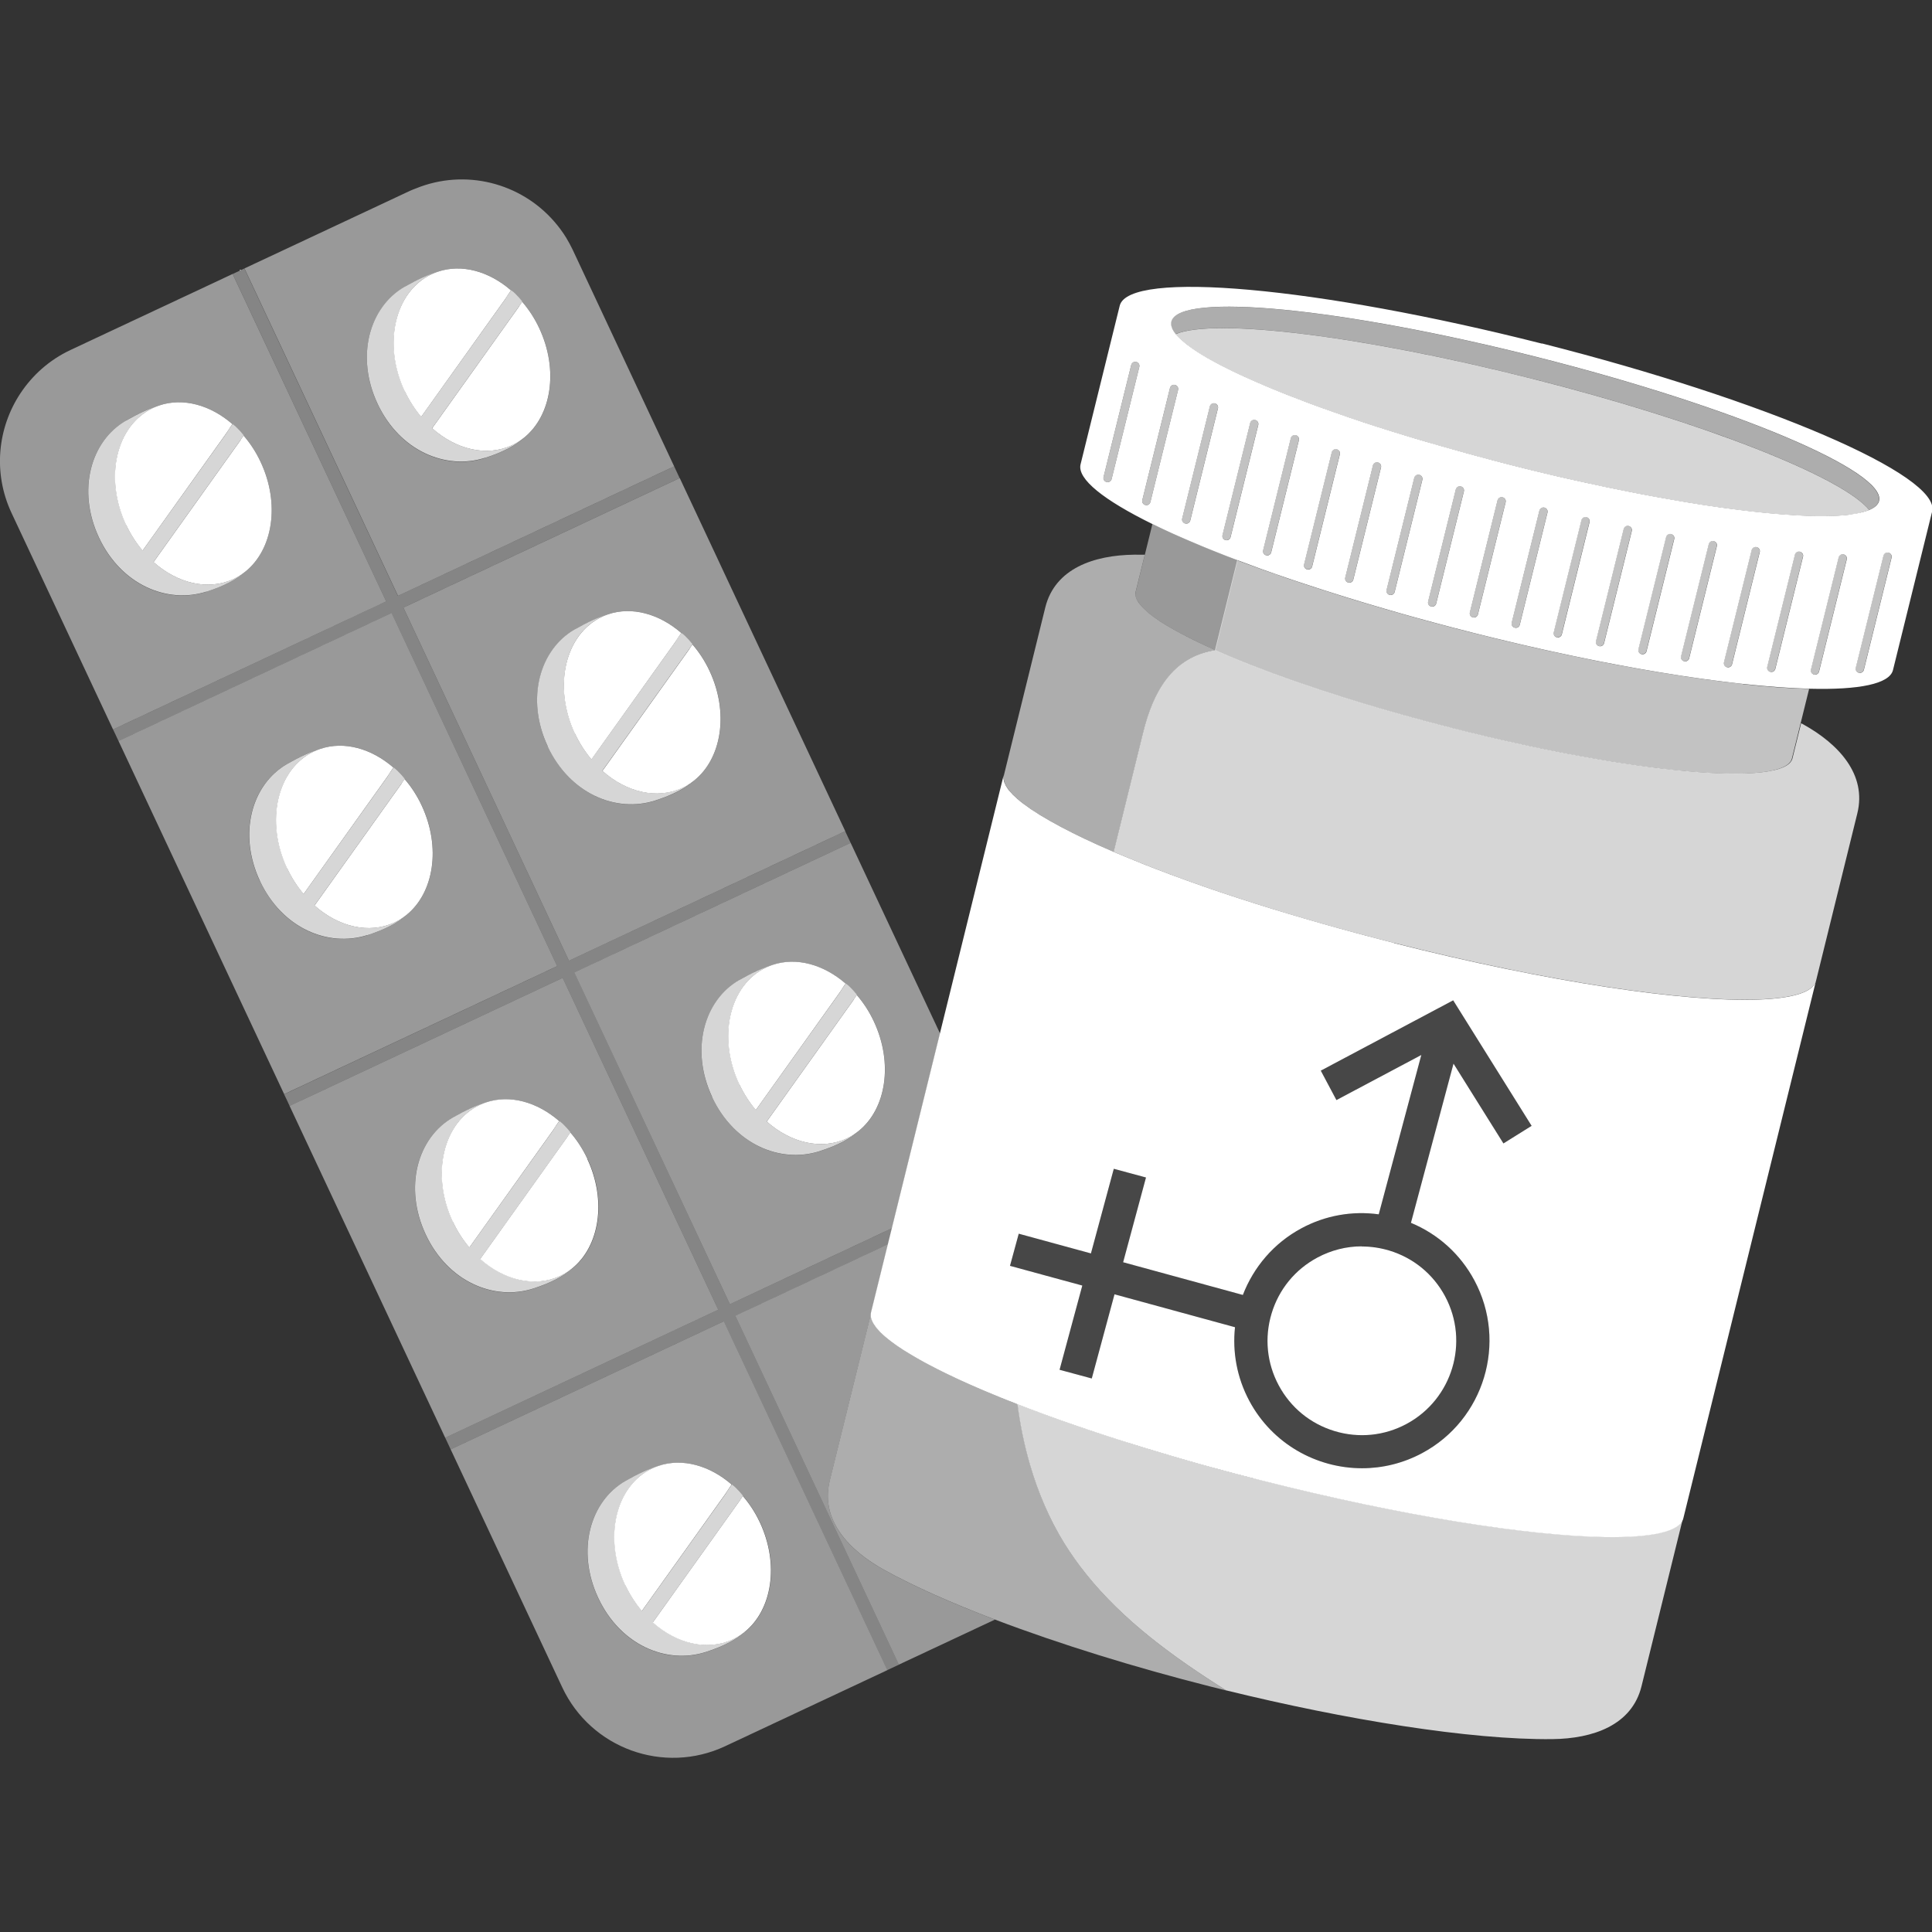
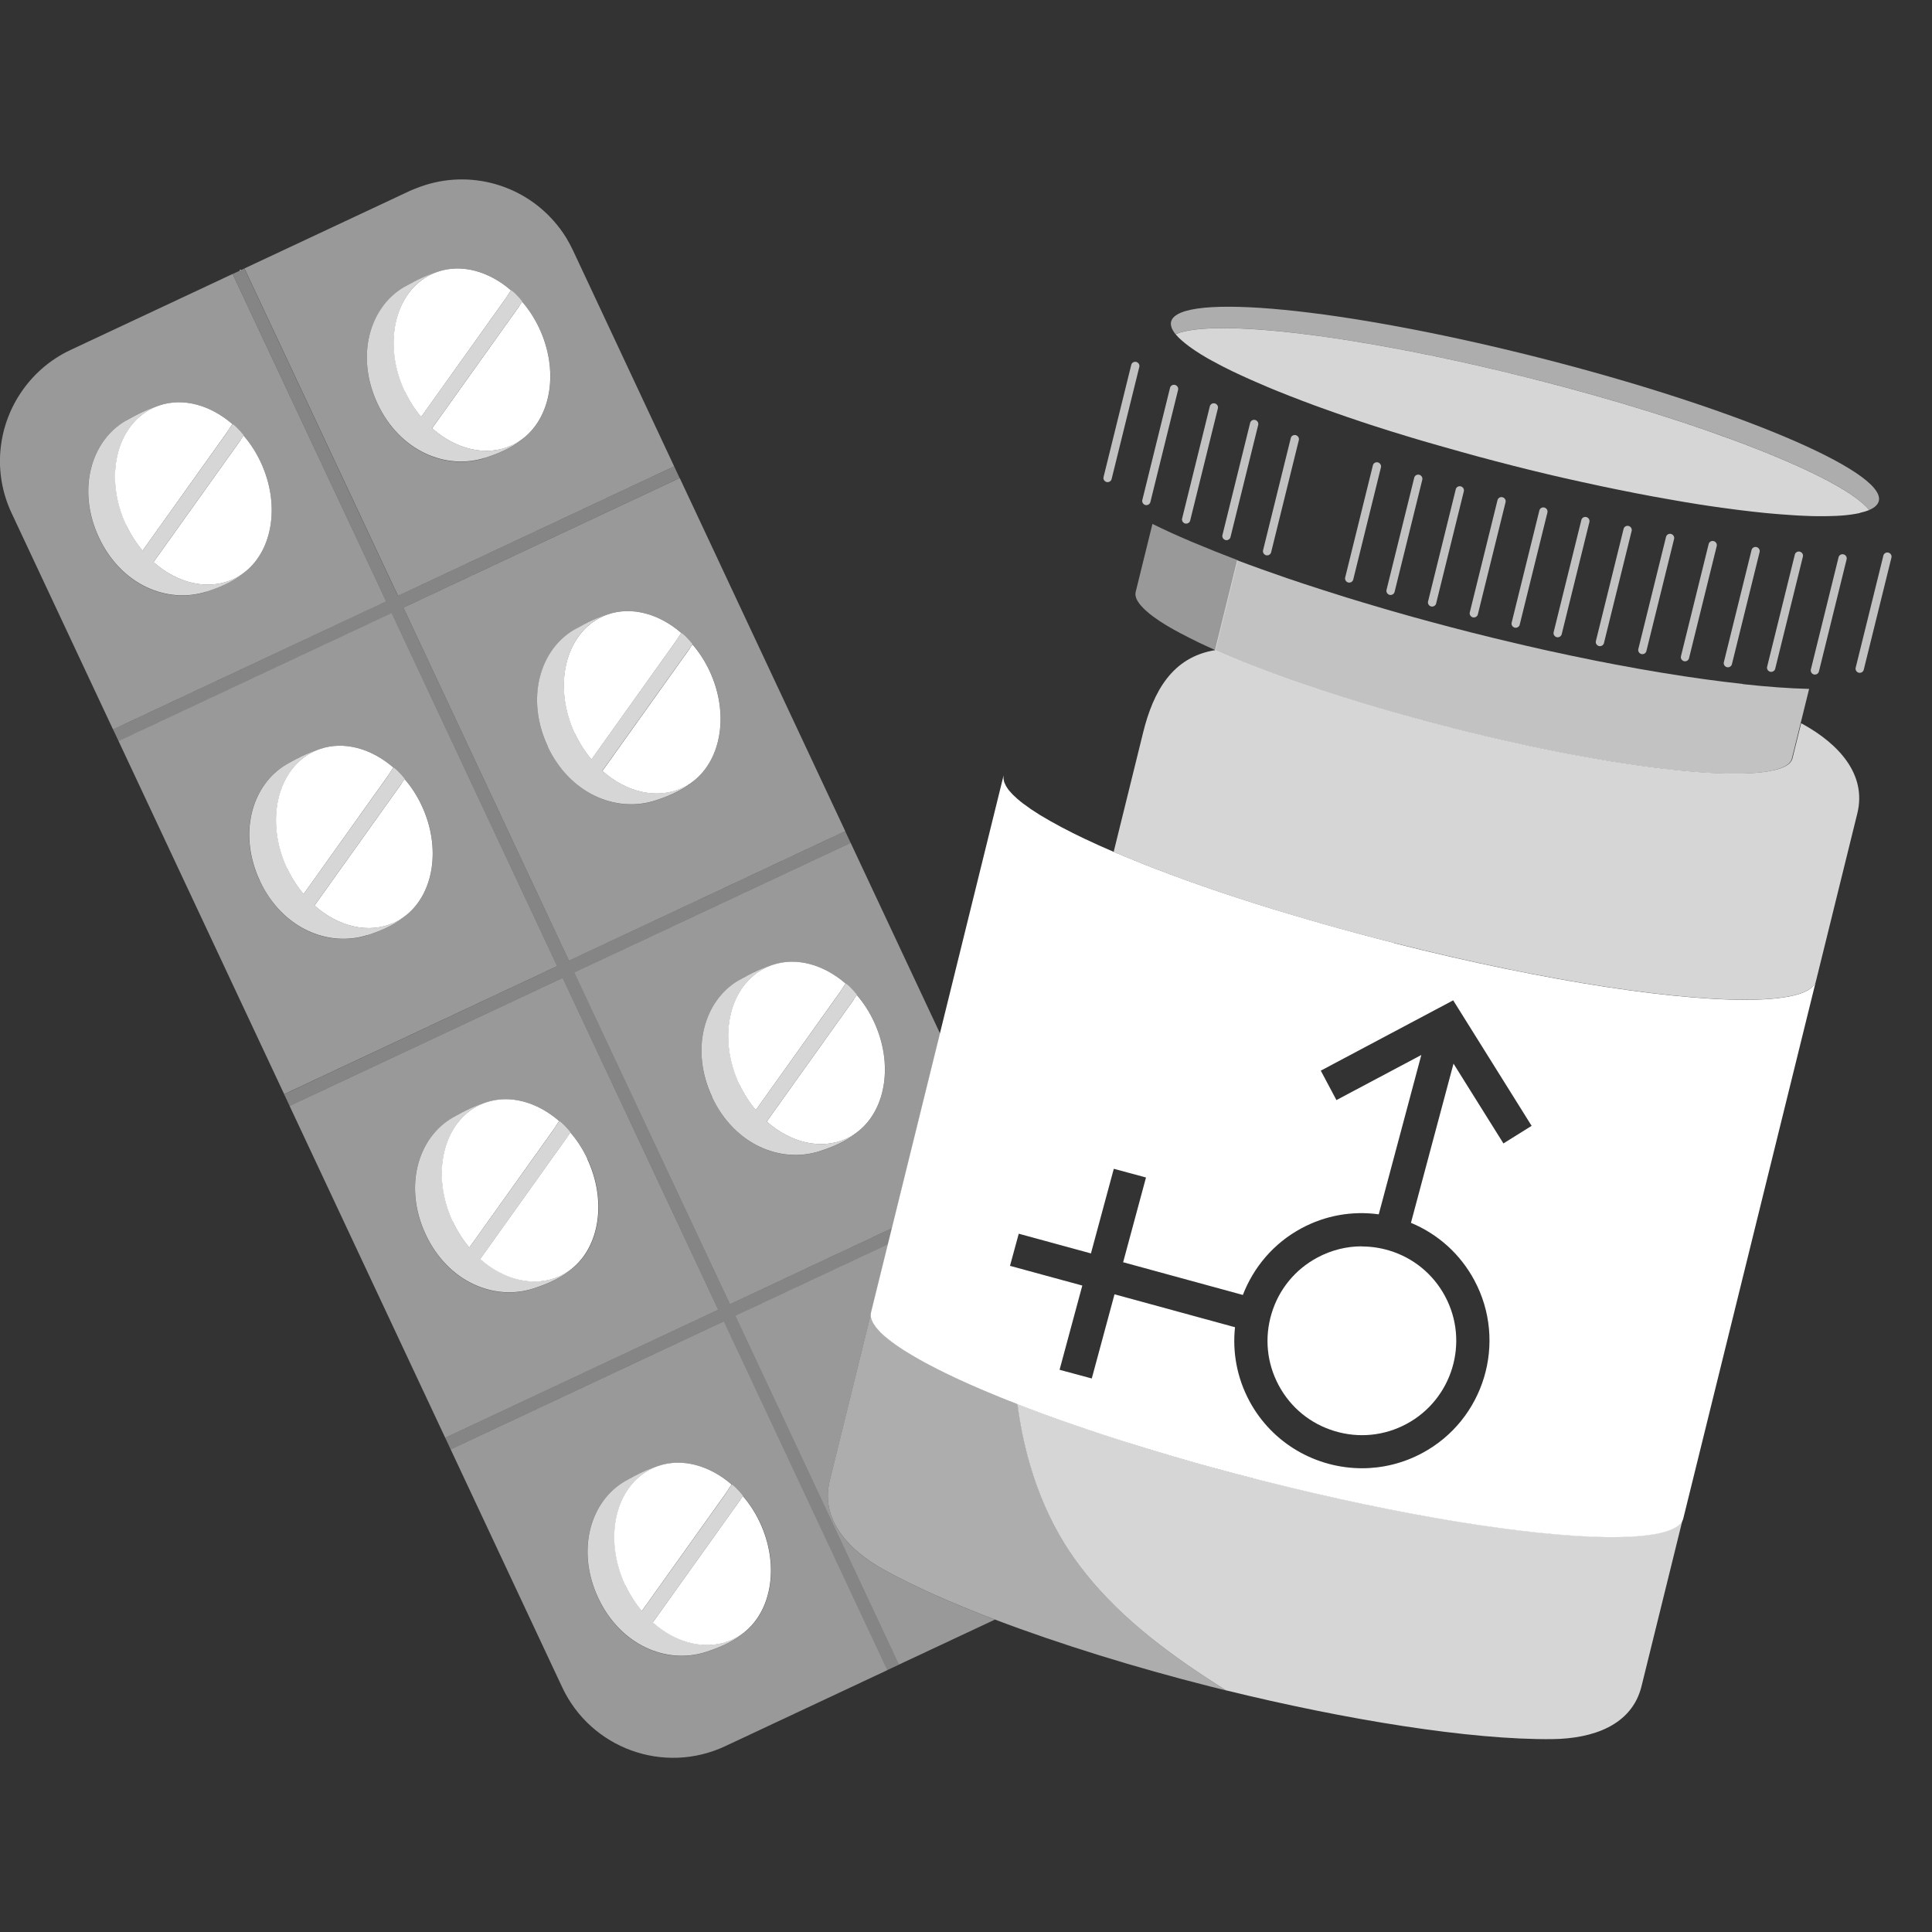
<svg xmlns="http://www.w3.org/2000/svg" viewBox="0 0 300 300">
  <rect x="0" y="0" width="300" height="300" fill="#333333" stroke="none" />
  <g fill="#fff">
    <path d="m 112.38 205.18 l -42.4 19.88 17.32 36.94 c 4.46 9.51 15.79 13.61 25.3 9.15 l 25.61 -12.01 -.43 .2 -25.39 -54.16 z m 3.23 48.24 c -1.27 1.17 -3.22 2.22 -6.05 3.13 -6.07 1.95 -13.23 -1.05 -16.67 -8.39 s -1.31 -15.01 4.22 -18.18 c 2.01 -1.15 3.71 -1.91 5.17 -2.35 3.71 -1.26 7.96 -.07 11.36 2.9 v -.01 c .79 .55 1.74 1.76 1.74 1.76 l -.01 .01 c 1.02 1.2 1.93 2.56 2.65 4.1 3.05 6.5 1.91 13.62 -2.39 17.04 z" opacity=".5" />
    <path d="m 87.37 151.85 l -42.4 19.88 24.16 51.52 42.4 -19.88 z m 1.45 45.13 c -1.27 1.17 -3.22 2.22 -6.05 3.13 -6.07 1.95 -13.23 -1.05 -16.67 -8.39 s -1.31 -15.01 4.22 -18.18 c 2.01 -1.15 3.71 -1.91 5.17 -2.35 3.71 -1.26 7.96 -.07 11.36 2.9 v -.01 c .79 .55 1.74 1.76 1.74 1.76 l -.01 .01 c 1.02 1.2 1.93 2.56 2.65 4.1 3.05 6.5 1.91 13.62 -2.39 17.04 z" opacity=".5" />
    <path d="m 86.52 150.03 l -25.71 -54.84 -42.4 19.88 26.14 55.74 -.43 -.91 42.4 -19.88 z m -46.17 -13.21 c -3.44 -7.34 -1.31 -15.01 4.22 -18.18 2.01 -1.15 3.71 -1.91 5.17 -2.35 3.71 -1.26 7.96 -.07 11.36 2.9 v -.01 c .79 .55 1.74 1.76 1.74 1.76 l -.01 .01 c 1.02 1.2 1.93 2.56 2.65 4.1 3.05 6.5 1.91 13.62 -2.39 17.04 -1.27 1.17 -3.22 2.22 -6.05 3.13 -6.07 1.95 -13.23 -1.05 -16.67 -8.39 z" opacity=".5" />
    <path d="m 59.96 93.38 l -23.84 -50.84 1.66 -.78 -7.73 3.63 -2.01 .94 -9.62 4.51 -3.54 1.66 -3.94 1.85 c -3.3 1.55 -5.92 3.93 -7.79 6.76 -3.52 5.34 -4.27 12.32 -1.36 18.54 l 16.12 34.38 -.36 -.76 42.4 -19.88 z m -40.4 -28.07 c 2.01 -1.15 3.71 -1.91 5.17 -2.35 3.71 -1.26 7.96 -.07 11.36 2.9 v -.01 c .79 .55 1.74 1.76 1.74 1.76 l -.01 .01 c 1.02 1.2 1.93 2.56 2.65 4.1 3.05 6.5 1.91 13.62 -2.39 17.04 -1.27 1.17 -3.22 2.22 -6.05 3.13 -6.07 1.95 -13.23 -1.05 -16.67 -8.39 s -1.31 -15.01 4.22 -18.18 z" opacity=".5" />
    <path d="m 104.68 72.42 l .67 1.42 -5.59 -11.93 -.2 -.43 -6.52 -13.92 -4.11 -8.77 c -.31 -.65 -.65 -1.27 -1.01 -1.87 -.55 -.9 -1.17 -1.73 -1.84 -2.5 -5.23 -6.04 -13.86 -8.28 -21.53 -5.15 -.3 .12 -.61 .23 -.91 .37 l -3.77 1.77 -18.11 8.49 -3.8 1.78 23.84 50.84 42.91 -20.12 z m -41.85 -27.88 c 2.01 -1.15 3.71 -1.91 5.17 -2.35 3.71 -1.26 7.96 -.07 11.36 2.9 v -.01 c .79 .55 1.74 1.76 1.74 1.76 l -.01 .01 c 1.02 1.2 1.93 2.56 2.65 4.1 3.05 6.5 1.91 13.62 -2.39 17.04 -1.27 1.17 -3.22 2.22 -6.05 3.13 -6.07 1.95 -13.23 -1.05 -16.67 -8.39 s -1.31 -15.01 4.22 -18.18 z" opacity=".5" />
    <path d="m 128.85 229.92 l 6.45 -26.13 v -.02 l 2.61 -10.57 -23.72 11.12 25.39 54.16 14.91 -6.99 c -6.66 -2.53 -12.59 -5.15 -17.23 -7.73 -5.53 -3.07 -9.91 -7.78 -8.41 -13.85 z" opacity=".5" />
    <path d="m 113.34 202.52 l 25.18 -11.81 7.46 -30.21 -13.89 -29.62 -42.91 20.12 z m 1.45 -50.33 c 2.01 -1.15 3.71 -1.91 5.17 -2.35 3.71 -1.26 7.96 -.07 11.36 2.9 v -.01 c .79 .55 1.74 1.76 1.74 1.76 l -.01 .01 c 1.02 1.2 1.93 2.56 2.65 4.1 3.05 6.5 1.91 13.62 -2.39 17.04 -1.27 1.17 -3.22 2.22 -6.05 3.13 -6.07 1.95 -13.23 -1.05 -16.67 -8.39 s -1.31 -15.01 4.22 -18.18 z" opacity=".5" />
    <path d="m 88.34 149.18 l 42.91 -20.12 -17.75 -37.86 -1.02 -2.18 -1.36 -2.91 -5.57 -11.88 -42.91 20.12 25.71 54.84 z m .93 -51.44 c 2.01 -1.15 3.71 -1.91 5.17 -2.35 3.71 -1.26 7.96 -.07 11.36 2.9 v -.01 c .79 .55 1.74 1.76 1.74 1.76 l -.01 .01 c 1.02 1.2 1.93 2.56 2.65 4.1 3.05 6.5 1.91 13.61 -2.39 17.04 -1.27 1.17 -3.22 2.22 -6.05 3.13 -6.07 1.95 -13.23 -1.05 -16.67 -8.39 s -1.31 -15.01 4.22 -18.18 z" opacity=".5" />
    <path d="m 137.91 193.21 l .62 -2.5 -25.19 11.81 -24.15 -51.52 42.9 -20.12 -.85 -1.81 -42.9 20.11 -25.71 -54.83 42.9 -20.12 -.18 -.39 -.67 -1.42 -42.9 20.11 -23.84 -50.84 -.16 .08 -1.65 .77 23.83 50.84 -42.4 19.89 .36 .76 .49 1.05 42.4 -19.88 25.71 54.83 -42.4 19.89 .43 .9 .42 .91 42.4 -19.88 24.16 51.52 -42.4 19.88 .85 1.81 42.4 -19.88 25.39 54.16 .43 -.2 1.39 -.65 -25.39 -54.16 z" opacity=".4" />
    <path d="m 101.37 251.93 c 3.93 -5.51 7.86 -11.01 11.79 -16.52 l 1.75 -2.45 c .03 -.05 .05 -.09 .08 -.14 l .38 -.55 .01 -.01 s -.94 -1.21 -1.74 -1.76 v .01 c -.02 .03 -.65 .9 -.96 1.44 -4.03 5.64 -8.05 11.28 -12.08 16.91 -.31 .43 -.62 .86 -.92 1.29 -.98 -1.17 -1.85 -2.5 -2.55 -3.99 -3.44 -7.34 -1.55 -15.48 4.22 -18.18 .31 -.14 .62 -.26 .94 -.37 -1.46 .44 -3.16 1.2 -5.17 2.35 -5.53 3.17 -7.66 10.85 -4.22 18.18 3.44 7.34 10.61 10.33 16.67 8.39 2.84 -.91 4.78 -1.96 6.05 -3.13 -.56 .44 -1.16 .83 -1.82 1.14 -3.96 1.86 -8.71 .67 -12.42 -2.63 z" opacity=".8" />
    <path d="m 115.36 232.28 l -.38 .55 c -.02 .05 -.04 .09 -.08 .14 l -1.75 2.45 c -3.93 5.51 -7.86 11.01 -11.79 16.52 3.71 3.3 8.46 4.48 12.42 2.63 .66 -.31 1.26 -.7 1.82 -1.14 4.3 -3.43 5.44 -10.54 2.39 -17.04 -.72 -1.54 -1.62 -2.9 -2.65 -4.1 z" />
    <path d="m 97.11 246.17 c .7 1.49 1.57 2.82 2.55 3.99 .31 -.43 .62 -.86 .92 -1.29 4.03 -5.64 8.05 -11.28 12.07 -16.91 .32 -.53 .94 -1.4 .96 -1.44 -3.4 -2.96 -7.65 -4.16 -11.36 -2.9 -.32 .11 -.63 .23 -.94 .37 -5.77 2.7 -7.66 10.85 -4.22 18.18 z" />
    <path d="m 110.58 170.37 c 3.44 7.34 10.61 10.33 16.67 8.39 2.84 -.91 4.78 -1.96 6.05 -3.13 -.56 .44 -1.16 .83 -1.82 1.14 -3.96 1.86 -8.71 .67 -12.42 -2.63 3.93 -5.51 7.86 -11.01 11.79 -16.52 l 1.75 -2.45 c .03 -.05 .05 -.09 .08 -.14 l .38 -.55 .01 -.01 s -.94 -1.21 -1.74 -1.76 v .01 c -.02 .03 -.65 .9 -.96 1.44 -4.03 5.64 -8.05 11.28 -12.08 16.91 -.31 .43 -.62 .86 -.92 1.29 -.98 -1.17 -1.85 -2.5 -2.55 -3.99 -3.44 -7.34 -1.55 -15.48 4.22 -18.18 .31 -.14 .62 -.26 .94 -.37 -1.46 .44 -3.16 1.2 -5.17 2.35 -5.53 3.17 -7.66 10.85 -4.22 18.18 z" opacity=".8" />
    <path d="m 132.6 155.18 l -1.75 2.45 c -3.93 5.51 -7.86 11.01 -11.79 16.52 3.71 3.3 8.46 4.48 12.42 2.63 .66 -.31 1.26 -.7 1.82 -1.14 4.3 -3.43 5.44 -10.54 2.39 -17.04 -.72 -1.54 -1.62 -2.9 -2.65 -4.1 l -.38 .55 c -.02 .05 -.04 .09 -.08 .14 z" />
    <path d="m 114.81 168.38 c .7 1.49 1.57 2.82 2.55 3.99 .31 -.43 .62 -.86 .92 -1.29 4.03 -5.64 8.05 -11.28 12.07 -16.91 .32 -.53 .94 -1.4 .96 -1.44 -3.4 -2.96 -7.65 -4.16 -11.36 -2.9 -.32 .11 -.63 .23 -.94 .37 -5.77 2.7 -7.66 10.85 -4.22 18.18 z" />
    <path d="m 74.58 195.49 c 3.93 -5.51 7.86 -11.01 11.79 -16.52 .58 -.82 1.17 -1.63 1.75 -2.45 .03 -.05 .05 -.09 .08 -.14 l .38 -.55 .01 -.01 s -.94 -1.21 -1.74 -1.76 v .01 c -.02 .03 -.65 .9 -.96 1.44 -4.03 5.64 -8.05 11.28 -12.08 16.91 -.31 .43 -.62 .86 -.92 1.29 -.98 -1.17 -1.85 -2.5 -2.55 -3.99 -3.44 -7.34 -1.55 -15.48 4.22 -18.18 .31 -.14 .62 -.26 .94 -.37 -1.46 .44 -3.16 1.2 -5.17 2.35 -5.53 3.17 -7.66 10.85 -4.22 18.18 3.44 7.34 10.61 10.33 16.67 8.39 2.84 -.91 4.78 -1.96 6.05 -3.13 -.56 .44 -1.16 .83 -1.82 1.14 -3.96 1.86 -8.71 .67 -12.42 -2.63 z" opacity=".8" />
    <path d="m 91.21 179.94 c -.72 -1.54 -1.62 -2.9 -2.65 -4.1 l -.38 .55 c -.02 .05 -.04 .09 -.08 .14 -.58 .82 -1.17 1.63 -1.75 2.45 -3.93 5.51 -7.86 11.01 -11.79 16.52 3.71 3.3 8.46 4.48 12.42 2.63 .66 -.31 1.26 -.7 1.82 -1.14 4.3 -3.43 5.44 -10.54 2.39 -17.04 z" />
    <path d="m 70.33 189.73 c .7 1.49 1.57 2.82 2.55 3.99 .31 -.43 .62 -.86 .92 -1.29 4.03 -5.64 8.05 -11.28 12.07 -16.91 .32 -.53 .94 -1.4 .96 -1.44 -3.4 -2.96 -7.65 -4.16 -11.36 -2.9 -.32 .11 -.63 .23 -.94 .37 -5.77 2.7 -7.66 10.85 -4.22 18.18 z" />
    <path d="m 85.05 115.92 c 3.44 7.34 10.61 10.33 16.67 8.39 2.84 -.91 4.78 -1.96 6.05 -3.13 -.56 .44 -1.16 .83 -1.82 1.14 -3.96 1.86 -8.71 .67 -12.42 -2.63 3.93 -5.51 7.86 -11.01 11.79 -16.52 .58 -.82 1.17 -1.63 1.75 -2.45 .03 -.05 .05 -.09 .08 -.14 l .38 -.55 .01 -.01 s -.94 -1.21 -1.74 -1.76 v .01 c -.02 .03 -.65 .9 -.96 1.44 -4.03 5.64 -8.05 11.28 -12.08 16.91 -.31 .43 -.62 .86 -.92 1.29 -.98 -1.17 -1.85 -2.5 -2.55 -3.99 -3.44 -7.34 -1.55 -15.48 4.22 -18.18 .31 -.14 .62 -.26 .94 -.37 -1.46 .44 -3.16 1.2 -5.17 2.35 -5.53 3.17 -7.66 10.85 -4.22 18.18 z" opacity=".8" />
    <path d="m 107.08 100.74 c -.58 .82 -1.17 1.63 -1.75 2.45 -3.93 5.51 -7.86 11.01 -11.79 16.52 3.71 3.3 8.46 4.48 12.42 2.63 .66 -.31 1.26 -.7 1.82 -1.14 4.3 -3.43 5.44 -10.54 2.39 -17.04 -.72 -1.54 -1.62 -2.9 -2.65 -4.1 l -.38 .55 c -.02 .05 -.04 .09 -.08 .14 z" />
    <path d="m 89.29 113.94 c .7 1.49 1.57 2.82 2.55 3.99 .31 -.43 .62 -.86 .92 -1.29 4.03 -5.64 8.05 -11.28 12.07 -16.91 .32 -.53 .94 -1.4 .96 -1.44 -3.4 -2.96 -7.65 -4.16 -11.36 -2.9 -.32 .11 -.63 .23 -.94 .37 -5.77 2.71 -7.66 10.85 -4.22 18.18 z" />
    <path d="m 57.03 145.22 c 2.84 -.91 4.78 -1.96 6.05 -3.13 -.56 .44 -1.16 .83 -1.82 1.14 -3.96 1.86 -8.71 .67 -12.42 -2.63 3.93 -5.51 7.86 -11.01 11.79 -16.52 .58 -.82 1.17 -1.63 1.75 -2.45 .03 -.05 .05 -.09 .08 -.14 l .38 -.55 .01 -.01 s -.94 -1.21 -1.74 -1.76 v .01 c -.02 .03 -.65 .9 -.96 1.44 -4.03 5.64 -8.05 11.28 -12.08 16.91 -.31 .43 -.62 .86 -.92 1.29 -.98 -1.17 -1.85 -2.5 -2.55 -3.99 -3.44 -7.34 -1.55 -15.48 4.22 -18.18 .31 -.14 .62 -.26 .94 -.37 -1.46 .44 -3.16 1.2 -5.17 2.35 -5.53 3.17 -7.66 10.85 -4.22 18.18 3.44 7.34 10.61 10.33 16.67 8.39 z" opacity=".8" />
    <path d="m 62.38 121.64 c -.58 .82 -1.17 1.63 -1.75 2.45 -3.93 5.51 -7.86 11.01 -11.79 16.52 3.71 3.3 8.46 4.48 12.42 2.63 .66 -.31 1.26 -.7 1.82 -1.14 4.3 -3.43 5.44 -10.54 2.39 -17.04 -.72 -1.54 -1.62 -2.9 -2.65 -4.1 l -.38 .55 c -.02 .05 -.04 .09 -.08 .14 z" />
    <path d="m 44.59 134.84 c .7 1.49 1.57 2.82 2.55 3.99 .31 -.43 .62 -.86 .92 -1.29 4.03 -5.64 8.05 -11.28 12.07 -16.91 .32 -.53 .94 -1.4 .96 -1.44 -3.4 -2.96 -7.65 -4.16 -11.36 -2.9 -.32 .11 -.63 .23 -.94 .37 -5.77 2.7 -7.66 10.85 -4.22 18.18 z" />
    <path d="m 62.85 60.74 c .7 1.49 1.57 2.82 2.55 3.99 .31 -.43 .62 -.86 .92 -1.29 4.03 -5.64 8.05 -11.28 12.07 -16.91 .32 -.53 .94 -1.4 .96 -1.44 -3.4 -2.96 -7.65 -4.16 -11.36 -2.9 -.32 .11 -.63 .23 -.94 .37 -5.77 2.71 -7.66 10.85 -4.22 18.18 z" />
    <path d="m 80.64 47.53 c -.58 .82 -1.17 1.63 -1.75 2.45 -3.93 5.51 -7.86 11.01 -11.79 16.52 3.71 3.3 8.46 4.48 12.42 2.63 .66 -.31 1.26 -.7 1.82 -1.14 4.3 -3.43 5.44 -10.54 2.39 -17.04 -.72 -1.54 -1.62 -2.9 -2.65 -4.1 l -.38 .55 c -.02 .05 -.04 .09 -.08 .14 z" />
    <path d="m 75.29 71.11 c 2.84 -.91 4.78 -1.96 6.05 -3.13 -.56 .44 -1.16 .83 -1.82 1.14 -3.96 1.86 -8.71 .67 -12.42 -2.63 3.93 -5.51 7.86 -11.01 11.79 -16.52 .58 -.82 1.17 -1.63 1.75 -2.45 .03 -.05 .05 -.09 .08 -.14 l .38 -.55 .01 -.01 s -.94 -1.21 -1.74 -1.76 v .01 c -.02 .03 -.65 .9 -.96 1.44 -4.03 5.64 -8.05 11.28 -12.08 16.91 -.31 .43 -.62 .86 -.92 1.29 -.98 -1.17 -1.85 -2.5 -2.55 -3.99 -3.44 -7.34 -1.55 -15.48 4.22 -18.18 .31 -.14 .62 -.26 .94 -.37 -1.46 .44 -3.16 1.2 -5.17 2.35 -5.53 3.17 -7.66 10.85 -4.22 18.18 3.44 7.34 10.61 10.33 16.67 8.39 z" opacity=".8" />
    <path d="m 32.03 91.89 c 2.84 -.91 4.78 -1.96 6.05 -3.13 -.56 .44 -1.16 .83 -1.82 1.14 -3.96 1.86 -8.71 .67 -12.42 -2.63 3.93 -5.51 7.86 -11.01 11.79 -16.52 .58 -.82 1.17 -1.63 1.75 -2.45 .03 -.05 .05 -.09 .08 -.14 l .38 -.55 .01 -.01 s -.94 -1.21 -1.74 -1.76 v .01 c -.02 .03 -.65 .9 -.96 1.44 -4.03 5.64 -8.05 11.28 -12.08 16.91 -.31 .43 -.62 .86 -.92 1.29 -.98 -1.17 -1.85 -2.5 -2.55 -3.99 -3.44 -7.34 -1.55 -15.48 4.22 -18.18 .31 -.14 .62 -.26 .94 -.37 -1.46 .44 -3.16 1.2 -5.17 2.35 -5.53 3.17 -7.66 10.85 -4.22 18.18 3.44 7.34 10.61 10.33 16.67 8.39 z" opacity=".8" />
    <path d="m 37.38 68.31 c -.58 .82 -1.17 1.63 -1.75 2.45 -3.93 5.51 -7.86 11.01 -11.79 16.52 3.71 3.3 8.46 4.48 12.42 2.63 .66 -.31 1.26 -.7 1.82 -1.14 4.3 -3.43 5.44 -10.54 2.39 -17.04 -.72 -1.54 -1.62 -2.9 -2.65 -4.1 l -.38 .55 c -.02 .05 -.04 .09 -.08 .14 z" />
    <path d="m 19.59 81.51 c .7 1.49 1.57 2.82 2.55 3.99 .31 -.43 .62 -.86 .92 -1.29 4.03 -5.64 8.05 -11.28 12.07 -16.91 .32 -.53 .94 -1.4 .96 -1.44 -3.4 -2.96 -7.65 -4.16 -11.36 -2.9 -.32 .11 -.63 .23 -.94 .37 -5.77 2.7 -7.66 10.85 -4.22 18.18 z" />
    <path d="m 238.05 58.83 c 26.62 6.75 48.1 15.25 52.2 20.36 .42 -.18 .75 -.38 1 -.61 .01 -.01 .02 -.02 .03 -.04 .11 -.11 .21 -.21 .28 -.33 .08 -.13 .14 -.26 .18 -.41 1.14 -4.62 -22.54 -14.6 -52.88 -22.29 s -55.87 -10.18 -57.01 -5.56 c -.04 .14 -.05 .29 -.03 .44 .01 .14 .05 .28 .09 .43 .01 .01 0 .03 .01 .04 .11 .32 .32 .66 .6 1.02 6 -2.54 28.9 .2 55.51 6.95 z" opacity=".6" />
    <path d="m 288.82 79.63 c .12 -.03 .24 -.06 .35 -.09 .14 -.04 .29 -.07 .42 -.11 .1 -.03 .2 -.07 .29 -.1 .13 -.04 .26 -.09 .37 -.13 -4.11 -5.11 -25.59 -13.61 -52.2 -20.36 -26.62 -6.75 -49.52 -9.49 -55.51 -6.95 .08 .1 .17 .2 .26 .29 .07 .08 .13 .15 .21 .23 .1 .1 .21 .2 .32 .3 .09 .08 .17 .16 .27 .24 .12 .1 .24 .21 .37 .31 .11 .09 .21 .17 .32 .26 .14 .11 .28 .21 .43 .32 .12 .09 .25 .18 .38 .27 .16 .11 .31 .22 .48 .33 .14 .09 .28 .18 .43 .28 .18 .11 .35 .22 .53 .34 .15 .09 .31 .19 .47 .28 .2 .12 .38 .23 .59 .35 .15 .08 .31 .17 .46 .25 .41 .23 .84 .46 1.28 .69 .2 .1 .39 .21 .6 .31 .23 .12 .46 .23 .7 .35 .22 .11 .43 .22 .66 .33 .24 .12 .49 .23 .74 .35 .23 .11 .47 .22 .71 .33 .25 .12 .51 .23 .77 .35 s .51 .23 .78 .35 c .26 .12 .53 .23 .8 .35 .28 .12 .56 .24 .84 .36 .27 .12 .54 .23 .81 .35 .32 .13 .64 .27 .96 .4 .26 .11 .5 .21 .76 .31 .57 .23 1.16 .46 1.75 .7 .21 .08 .44 .17 .66 .25 .41 .16 .82 .32 1.24 .48 .28 .11 .56 .21 .85 .32 .37 .14 .74 .28 1.12 .42 .3 .11 .6 .22 .91 .33 .38 .14 .76 .28 1.15 .41 l .93 .33 c .4 .14 .79 .28 1.2 .42 .31 .11 .63 .22 .94 .33 .42 .14 .85 .29 1.28 .43 .3 .1 .61 .2 .91 .31 .49 .16 .99 .33 1.49 .49 .26 .08 .51 .17 .77 .25 .76 .24 1.52 .49 2.3 .73 .12 .04 .24 .07 .36 .11 .67 .21 1.34 .42 2.02 .62 .28 .09 .57 .17 .86 .26 .52 .16 1.05 .32 1.58 .47 .32 .1 .65 .19 .97 .28 .51 .15 1.01 .3 1.53 .44 .34 .1 .68 .19 1.02 .29 .51 .14 1.02 .29 1.53 .43 .34 .1 .69 .19 1.03 .29 .53 .15 1.06 .29 1.59 .44 .34 .09 .67 .18 1.01 .28 .57 .15 1.15 .31 1.73 .46 .3 .08 .6 .16 .9 .24 .88 .23 1.77 .46 2.66 .69 s 1.78 .45 2.67 .67 l .87 .21 c .6 .14 1.19 .29 1.78 .43 .34 .08 .67 .16 1.01 .24 .54 .13 1.07 .25 1.6 .37 .36 .08 .71 .16 1.07 .24 .51 .12 1.02 .23 1.53 .34 .35 .08 .71 .16 1.06 .23 l 1.53 .33 c .34 .07 .68 .14 1.01 .22 .54 .11 1.07 .22 1.6 .33 .29 .06 .59 .12 .88 .18 .69 .14 1.38 .28 2.06 .41 .13 .03 .26 .05 .39 .08 .8 .16 1.58 .31 2.36 .45 .28 .05 .55 .1 .82 .15 .51 .09 1.01 .19 1.51 .27 .33 .06 .65 .11 .97 .17 .44 .08 .88 .15 1.31 .23 .33 .06 .66 .11 .99 .17 .42 .07 .83 .14 1.24 .2 .33 .05 .66 .11 .98 .16 .4 .06 .8 .12 1.19 .18 .32 .05 .64 .1 .96 .14 .4 .06 .8 .11 1.19 .17 .3 .04 .6 .09 .89 .12 .44 .06 .88 .12 1.31 .17 .23 .03 .47 .06 .7 .09 .63 .08 1.25 .15 1.86 .22 .28 .03 .55 .06 .83 .09 .35 .04 .69 .07 1.03 .11 .29 .03 .58 .06 .86 .08 .31 .03 .62 .06 .92 .08 .29 .03 .57 .05 .86 .07 s .57 .04 .85 .06 l .84 .06 c .27 .02 .52 .03 .78 .05 .27 .02 .55 .03 .81 .04 .25 .01 .49 .02 .73 .03 .26 .01 .52 .02 .77 .03 .24 .01 .46 .01 .69 .01 .47 .01 .92 .01 1.36 0 .2 0 .41 0 .6 -.01 .23 -.01 .45 -.02 .67 -.02 .19 -.01 .38 -.01 .56 -.02 .21 -.01 .42 -.03 .62 -.04 .17 -.01 .34 -.02 .51 -.04 .2 -.02 .39 -.04 .57 -.06 .16 -.02 .31 -.04 .46 -.06 .18 -.02 .35 -.05 .52 -.08 .14 -.02 .27 -.05 .41 -.07 .16 -.03 .32 -.06 .47 -.1 z" opacity=".8" />
-     <path d="m 239.4 53.35 c -34.82 -8.82 -64.15 -11.46 -65.53 -5.88 l -6.08 24.63 c -.56 2.28 3.63 5.57 11.15 9.27 h .01 c .48 .23 .97 .47 1.47 .71 .29 .14 .58 .27 .88 .41 .26 .12 .51 .24 .78 .36 .34 .15 .69 .31 1.04 .46 .21 .09 .42 .19 .64 .28 .4 .18 .81 .35 1.23 .53 .08 .03 .16 .07 .24 .1 2.16 .92 4.48 1.85 6.95 2.78 2.46 .93 5.06 1.87 7.8 2.8 .1 .03 .2 .07 .3 .1 .62 .21 1.25 .42 1.88 .63 .13 .04 .26 .09 .39 .13 1.85 .61 3.75 1.23 5.7 1.83 .3 .09 .59 .19 .89 .28 .5 .16 1 .31 1.51 .46 .4 .12 .79 .24 1.19 .36 l 1.41 .42 c .51 .15 1.01 .3 1.53 .45 .38 .11 .76 .22 1.15 .34 .87 .25 1.75 .5 2.64 .75 .33 .09 .67 .18 1 .28 .63 .17 1.26 .35 1.9 .52 .36 .1 .71 .19 1.07 .29 .66 .18 1.32 .35 1.99 .53 .31 .08 .62 .17 .94 .25 .98 .26 1.95 .51 2.94 .76 1.23 .31 2.45 .61 3.66 .91 .38 .09 .76 .18 1.13 .27 .84 .2 1.69 .4 2.52 .6 .42 .1 .84 .19 1.25 .29 .82 .19 1.64 .37 2.45 .56 .38 .09 .76 .17 1.13 .25 .99 .22 1.96 .43 2.93 .63 .18 .04 .37 .08 .55 .12 1.18 .25 2.35 .49 3.51 .72 .17 .03 .33 .07 .5 .1 .98 .19 1.94 .38 2.9 .56 .28 .05 .55 .1 .82 .15 .88 .16 1.74 .32 2.6 .48 .25 .04 .49 .09 .74 .13 .97 .17 1.92 .33 2.87 .49 .11 .02 .21 .04 .32 .05 2.2 .36 4.33 .69 6.39 .97 .05 .01 .1 .01 .15 .02 .96 .13 1.91 .26 2.83 .37 l .27 .03 c .95 .12 1.88 .23 2.79 .33 h .02 c 3.83 .41 7.29 .66 10.3 .74 7.62 .19 12.36 -.74 12.9 -2.9 l 6.08 -24.63 c 1.38 -5.58 -25.73 -17.25 -60.55 -26.08 z m -62.49 3.63 l -4.3 17.41 c -.07 .29 -.33 .49 -.62 .48 -.05 0 -.1 -.01 -.16 -.02 -.35 -.09 -.56 -.44 -.47 -.78 l 4.3 -17.41 c .09 -.34 .44 -.55 .78 -.46 .35 .09 .56 .44 .47 .78 z m 6.02 3.57 l -4.3 17.41 c -.07 .29 -.33 .49 -.62 .48 -.05 0 -.1 -.01 -.16 -.02 -.35 -.09 -.56 -.44 -.47 -.78 l 4.3 -17.41 c .09 -.34 .44 -.55 .78 -.46 .35 .09 .56 .44 .47 .78 z m 6.19 2.87 l -4.3 17.41 c -.07 .29 -.33 .49 -.62 .48 -.05 0 -.1 -.01 -.16 -.02 -.35 -.09 -.56 -.44 -.47 -.78 l 4.3 -17.41 c .09 -.34 .43 -.55 .78 -.46 s .56 .44 .47 .78 z m 6.26 2.58 l -4.3 17.41 c -.07 .29 -.33 .49 -.62 .48 -.05 0 -.1 -.01 -.16 -.02 -.35 -.09 -.56 -.44 -.47 -.78 l 4.3 -17.41 c .08 -.34 .43 -.55 .78 -.46 s .56 .44 .47 .78 z m 6.31 2.36 l -4.3 17.41 c -.07 .29 -.33 .49 -.62 .48 -.05 0 -.1 -.01 -.16 -.02 -.35 -.09 -.56 -.44 -.47 -.78 l 4.3 -17.41 c .08 -.34 .44 -.55 .78 -.46 .35 .09 .56 .44 .47 .78 z m 6.36 2.19 l -4.3 17.41 c -.07 .29 -.33 .49 -.62 .48 -.05 0 -.1 -.01 -.16 -.02 -.35 -.09 -.56 -.44 -.47 -.78 l 4.3 -17.41 c .08 -.34 .43 -.55 .78 -.46 s .56 .44 .47 .78 z m 6.39 2.04 l -4.3 17.41 c -.07 .29 -.33 .49 -.62 .48 -.05 0 -.1 -.01 -.16 -.02 -.35 -.09 -.56 -.44 -.47 -.78 l 4.3 -17.41 c .08 -.34 .44 -.55 .78 -.46 .35 .09 .56 .44 .47 .78 z m 6.42 1.92 l -4.3 17.41 c -.07 .29 -.33 .49 -.62 .48 -.05 0 -.1 -.01 -.16 -.02 -.35 -.09 -.56 -.44 -.47 -.78 l 4.3 -17.41 c .09 -.34 .44 -.55 .78 -.46 .35 .09 .56 .44 .47 .78 z m 6.45 1.8 l -4.3 17.41 c -.07 .29 -.33 .49 -.62 .48 -.05 0 -.1 -.01 -.16 -.02 -.35 -.09 -.56 -.44 -.47 -.78 l 4.3 -17.41 c .09 -.34 .44 -.55 .78 -.46 .35 .09 .56 .44 .47 .78 z m 6.48 1.69 l -4.3 17.41 c -.07 .29 -.33 .49 -.62 .48 -.05 0 -.1 -.01 -.16 -.02 -.35 -.09 -.56 -.44 -.47 -.78 l 4.3 -17.41 c .09 -.34 .43 -.55 .78 -.46 s .56 .44 .47 .78 z m 6.5 1.6 l -4.3 17.41 c -.07 .29 -.33 .49 -.62 .48 -.05 0 -.1 -.01 -.16 -.02 -.35 -.09 -.56 -.44 -.47 -.78 l 4.3 -17.41 c .09 -.34 .44 -.55 .78 -.46 .35 .09 .56 .44 .47 .78 z m 6.53 1.49 l -4.3 17.41 c -.07 .29 -.33 .49 -.62 .48 -.05 0 -.1 -.01 -.16 -.02 -.35 -.09 -.56 -.44 -.47 -.78 l 4.3 -17.41 c .08 -.34 .44 -.55 .78 -.46 .35 .09 .56 .44 .47 .78 z m 6.56 1.37 l -4.3 17.41 c -.07 .29 -.33 .49 -.62 .48 -.05 0 -.1 -.01 -.16 -.02 -.35 -.09 -.56 -.44 -.47 -.78 l 4.3 -17.41 c .08 -.34 .43 -.55 .78 -.46 s .56 .44 .47 .78 z m 6.59 1.25 l -4.3 17.41 c -.07 .29 -.33 .49 -.62 .48 -.05 0 -.1 -.01 -.16 -.02 -.35 -.09 -.56 -.44 -.47 -.78 l 4.3 -17.41 c .08 -.34 .44 -.55 .78 -.46 .35 .09 .56 .44 .47 .78 z m 6.62 1.1 l -4.3 17.41 c -.07 .29 -.33 .49 -.62 .48 -.05 0 -.1 -.01 -.16 -.02 -.35 -.09 -.56 -.44 -.47 -.78 l 4.3 -17.41 c .09 -.34 .44 -.55 .78 -.46 .35 .09 .56 .44 .47 .78 z m 6.66 .93 l -4.3 17.41 c -.07 .29 -.33 .49 -.62 .48 -.05 0 -.1 -.01 -.16 -.02 -.35 -.09 -.56 -.44 -.47 -.78 l 4.3 -17.41 c .08 -.34 .44 -.55 .78 -.46 .35 .09 .56 .44 .47 .78 z m 6.72 .71 l -4.3 17.41 c -.07 .29 -.33 .49 -.62 .48 -.05 0 -.1 -.01 -.16 -.02 -.35 -.09 -.56 -.44 -.47 -.78 l 4.3 -17.41 c .08 -.34 .43 -.55 .78 -.46 s .56 .44 .47 .78 z m 6.79 .42 l -4.3 17.41 c -.07 .29 -.33 .49 -.62 .48 -.05 0 -.1 -.01 -.16 -.02 -.35 -.09 -.56 -.44 -.47 -.78 l 4.3 -17.41 c .09 -.34 .44 -.55 .78 -.46 .35 .09 .56 .44 .47 .78 z m .68 -6.99 c -.15 .02 -.3 .04 -.46 .06 -.19 .02 -.38 .04 -.57 .06 -.16 .02 -.34 .03 -.51 .04 -.21 .02 -.41 .03 -.62 .04 -.18 .01 -.37 .02 -.56 .02 -.22 .01 -.44 .02 -.67 .02 -.2 .01 -.4 0 -.6 .01 -.44 .01 -.89 0 -1.36 0 -.23 0 -.45 -.01 -.69 -.01 -.25 -.01 -.51 -.02 -.77 -.03 -.24 -.01 -.48 -.02 -.73 -.03 -.27 -.01 -.54 -.03 -.81 -.04 -.26 -.01 -.52 -.03 -.78 -.05 -.28 -.02 -.56 -.04 -.84 -.06 s -.56 -.04 -.85 -.06 c -.28 -.02 -.57 -.05 -.86 -.07 -.3 -.03 -.61 -.06 -.92 -.08 -.29 -.03 -.57 -.05 -.86 -.08 -.34 -.03 -.69 -.07 -1.03 -.11 -.28 -.03 -.55 -.06 -.83 -.09 -.61 -.07 -1.23 -.14 -1.86 -.22 -.23 -.03 -.47 -.06 -.7 -.09 -.43 -.06 -.87 -.11 -1.31 -.17 -.29 -.04 -.6 -.08 -.89 -.12 -.39 -.06 -.79 -.11 -1.19 -.17 -.32 -.05 -.64 -.09 -.96 -.14 -.4 -.06 -.79 -.12 -1.19 -.18 -.33 -.05 -.65 -.1 -.98 -.16 -.41 -.07 -.83 -.13 -1.24 -.2 -.33 -.05 -.66 -.11 -.99 -.17 -.43 -.07 -.87 -.15 -1.31 -.23 -.32 -.06 -.65 -.11 -.97 -.17 -.5 -.09 -1 -.18 -1.51 -.27 -.27 -.05 -.55 -.1 -.82 -.15 -.78 -.15 -1.57 -.3 -2.36 -.45 -.13 -.03 -.26 -.05 -.39 -.08 -.68 -.13 -1.36 -.27 -2.06 -.41 -.29 -.06 -.59 -.12 -.88 -.18 -.53 -.11 -1.07 -.22 -1.6 -.33 -.34 -.07 -.67 -.14 -1.01 -.22 -.51 -.11 -1.01 -.22 -1.53 -.33 -.35 -.08 -.7 -.16 -1.06 -.23 -.51 -.11 -1.02 -.23 -1.53 -.34 -.35 -.08 -.71 -.16 -1.07 -.24 -.53 -.12 -1.07 -.25 -1.6 -.37 -.34 -.08 -.67 -.16 -1.01 -.24 -.59 -.14 -1.19 -.28 -1.78 -.43 -.29 -.07 -.58 -.14 -.87 -.21 -.89 -.22 -1.77 -.44 -2.67 -.67 -.89 -.23 -1.78 -.46 -2.66 -.69 -.3 -.08 -.6 -.16 -.9 -.24 -.58 -.15 -1.16 -.31 -1.73 -.46 -.34 -.09 -.68 -.18 -1.01 -.28 -.53 -.14 -1.07 -.29 -1.59 -.44 -.35 -.1 -.69 -.19 -1.03 -.29 -.51 -.14 -1.02 -.29 -1.53 -.43 -.34 -.1 -.68 -.19 -1.02 -.29 -.51 -.15 -1.02 -.3 -1.53 -.44 -.32 -.1 -.65 -.19 -.97 -.28 -.53 -.16 -1.06 -.32 -1.58 -.47 -.29 -.09 -.57 -.17 -.86 -.26 -.68 -.21 -1.35 -.42 -2.02 -.62 -.12 -.04 -.24 -.07 -.36 -.11 -.78 -.24 -1.54 -.49 -2.3 -.73 -.26 -.08 -.51 -.17 -.77 -.25 -.5 -.16 -1 -.33 -1.49 -.49 -.31 -.1 -.61 -.2 -.91 -.31 -.43 -.14 -.86 -.29 -1.28 -.43 -.32 -.11 -.63 -.22 -.94 -.33 -.4 -.14 -.8 -.28 -1.2 -.42 -.31 -.11 -.62 -.22 -.93 -.33 -.39 -.14 -.77 -.28 -1.15 -.41 -.3 -.11 -.61 -.22 -.91 -.33 -.38 -.14 -.75 -.28 -1.12 -.42 -.28 -.11 -.57 -.21 -.85 -.32 -.42 -.16 -.83 -.32 -1.24 -.48 -.22 -.08 -.44 -.17 -.66 -.25 -.6 -.23 -1.18 -.47 -1.75 -.7 -.26 -.11 -.51 -.21 -.76 -.31 -.32 -.13 -.65 -.27 -.96 -.4 -.28 -.12 -.54 -.23 -.81 -.35 -.28 -.12 -.56 -.24 -.84 -.36 -.27 -.12 -.53 -.23 -.8 -.35 -.26 -.12 -.52 -.23 -.78 -.35 s -.52 -.24 -.77 -.35 c -.24 -.11 -.48 -.22 -.71 -.33 -.25 -.12 -.5 -.24 -.74 -.35 -.23 -.11 -.44 -.22 -.66 -.33 -.23 -.12 -.47 -.23 -.7 -.35 -.21 -.11 -.4 -.21 -.6 -.31 -.45 -.23 -.87 -.46 -1.28 -.69 -.15 -.09 -.31 -.17 -.46 -.25 -.21 -.12 -.39 -.23 -.59 -.35 -.16 -.09 -.32 -.19 -.47 -.28 -.19 -.11 -.36 -.22 -.53 -.34 -.14 -.09 -.29 -.18 -.43 -.28 -.17 -.11 -.32 -.22 -.48 -.33 -.13 -.09 -.25 -.18 -.38 -.27 -.15 -.11 -.29 -.21 -.43 -.32 -.11 -.09 -.22 -.17 -.32 -.26 -.13 -.1 -.26 -.21 -.37 -.31 -.1 -.08 -.18 -.16 -.27 -.24 -.11 -.1 -.22 -.2 -.32 -.3 -.08 -.08 -.14 -.15 -.21 -.23 -.09 -.1 -.18 -.2 -.26 -.29 -.29 -.36 -.49 -.7 -.6 -1.02 -.01 -.02 -.01 -.03 -.01 -.04 -.05 -.15 -.08 -.29 -.09 -.43 -.01 -.15 0 -.3 .03 -.44 1.14 -4.62 26.66 -2.13 57.01 5.56 30.34 7.69 54.02 17.67 52.88 22.29 -.04 .14 -.09 .28 -.18 .41 -.07 .12 -.17 .22 -.28 .33 -.01 .01 -.02 .02 -.03 .04 -.25 .23 -.59 .43 -1 .61 -.11 .05 -.24 .09 -.37 .13 -.1 .03 -.19 .07 -.29 .1 -.13 .04 -.28 .08 -.42 .11 -.12 .03 -.23 .06 -.35 .09 -.15 .03 -.31 .06 -.47 .1 -.13 .03 -.27 .05 -.41 .07 -.17 .03 -.34 .05 -.52 .08 z m 6.28 6.72 l -4.3 17.41 c -.07 .29 -.33 .49 -.62 .48 -.05 0 -.1 -.01 -.16 -.02 -.35 -.09 -.56 -.44 -.47 -.78 l 4.3 -17.41 c .09 -.34 .43 -.55 .78 -.46 s .56 .44 .47 .78 z" />
    <path d="m 176.3 92.32 c 0 .03 .02 .07 .02 .1 .03 .29 .14 .59 .33 .91 .08 .14 .18 .28 .29 .43 .33 .43 .78 .89 1.36 1.37 .08 .06 .14 .12 .22 .19 .37 .3 .8 .61 1.26 .92 .12 .08 .22 .16 .34 .24 .13 .09 .28 .18 .42 .26 .18 .11 .35 .23 .54 .34 .15 .09 .32 .19 .48 .28 .19 .11 .37 .22 .57 .33 .09 .05 .18 .1 .27 .15 .28 .16 .57 .32 .88 .48 .08 .04 .17 .09 .26 .13 .72 .38 1.48 .77 2.3 1.17 .1 .05 .21 .1 .31 .15 .36 .17 .72 .35 1.1 .52 .42 .2 .86 .39 1.31 .59 .06 .03 .12 .06 .18 .08 l 3.45 -13.97 c -2.47 -.94 -4.79 -1.87 -6.95 -2.78 -.08 -.03 -.16 -.07 -.24 -.1 -.42 -.18 -.82 -.35 -1.23 -.53 -.21 -.09 -.43 -.19 -.64 -.28 -.35 -.16 -.7 -.31 -1.04 -.46 -.26 -.12 -.52 -.24 -.78 -.36 -.3 -.14 -.59 -.27 -.88 -.41 -.5 -.24 -.99 -.47 -1.47 -.71 h -.01 l -1.18 4.78 -1.42 5.76 c -.03 .14 -.05 .27 -.04 .42 z" opacity=".5" />
    <path d="m 270.65 106.21 c -.91 -.1 -1.84 -.21 -2.79 -.33 l -.27 -.03 c -.93 -.12 -1.87 -.24 -2.83 -.37 -.05 -.01 -.1 -.01 -.15 -.02 -2.05 -.28 -4.18 -.61 -6.39 -.97 -.11 -.02 -.21 -.04 -.32 -.05 -.94 -.16 -1.9 -.32 -2.87 -.49 -.25 -.04 -.49 -.09 -.74 -.13 -.86 -.15 -1.73 -.31 -2.6 -.48 -.27 -.05 -.55 -.1 -.82 -.15 -.96 -.18 -1.92 -.37 -2.9 -.56 -.17 -.03 -.33 -.07 -.5 -.1 -1.16 -.23 -2.33 -.47 -3.51 -.72 -.18 -.04 -.36 -.08 -.55 -.12 -.97 -.21 -1.95 -.42 -2.93 -.63 -.38 -.08 -.76 -.17 -1.13 -.25 -.81 -.18 -1.63 -.37 -2.45 -.56 -.42 -.1 -.83 -.19 -1.25 -.29 -.84 -.2 -1.68 -.4 -2.52 -.6 -.38 -.09 -.75 -.18 -1.13 -.27 -1.21 -.3 -2.43 -.6 -3.66 -.91 -.99 -.25 -1.97 -.5 -2.94 -.76 -.31 -.08 -.62 -.17 -.94 -.25 -.67 -.18 -1.33 -.35 -1.99 -.53 -.36 -.1 -.71 -.19 -1.07 -.29 -.64 -.17 -1.27 -.35 -1.9 -.52 -.33 -.09 -.67 -.18 -1 -.28 -.89 -.25 -1.76 -.5 -2.64 -.75 -.39 -.11 -.77 -.22 -1.15 -.34 -.51 -.15 -1.02 -.3 -1.53 -.45 -.47 -.14 -.94 -.28 -1.41 -.42 -.4 -.12 -.79 -.24 -1.19 -.36 -.51 -.15 -1.01 -.31 -1.51 -.46 -.3 -.09 -.59 -.19 -.89 -.28 -1.95 -.61 -3.85 -1.22 -5.7 -1.83 -.13 -.04 -.26 -.09 -.39 -.13 -.63 -.21 -1.26 -.42 -1.88 -.63 -.1 -.03 -.2 -.07 -.3 -.1 -2.73 -.94 -5.34 -1.87 -7.8 -2.8 l -3.45 13.97 c .31 .14 .64 .28 .96 .42 .25 .11 .5 .22 .76 .33 .11 .05 .24 .1 .35 .15 1.07 .45 2.19 .91 3.36 1.37 .06 .02 .13 .05 .19 .07 1.89 .74 3.89 1.48 6 2.23 .24 .08 .48 .17 .72 .25 2.46 .86 5.06 1.72 7.77 2.57 .76 .24 1.52 .47 2.29 .71 .7 .21 1.4 .42 2.11 .63 .9 .27 1.81 .53 2.73 .79 .75 .22 1.51 .43 2.27 .64 2.31 .64 4.67 1.27 7.08 1.88 28.16 7.14 51.89 9.27 53 4.76 l 1.35 -5.46 1.32 -5.34 c -3.01 -.07 -6.47 -.32 -10.3 -.74 h -.02 z" opacity=".7" />
    <path d="m 293.23 85.81 c -.35 -.09 -.7 .12 -.78 .46 l -4.3 17.41 c -.09 .34 .13 .69 .47 .78 .05 .01 .11 .02 .16 .02 .29 0 .55 -.19 .62 -.48 l 4.3 -17.41 c .09 -.34 -.13 -.69 -.47 -.78 z" opacity=".7" />
    <path d="m 286.27 86.08 c -.35 -.09 -.7 .12 -.78 .46 l -4.3 17.41 c -.09 .34 .13 .69 .47 .78 .05 .01 .11 .02 .16 .02 .29 0 .55 -.19 .62 -.48 l 4.3 -17.41 c .09 -.34 -.13 -.69 -.47 -.78 z" opacity=".7" />
    <path d="m 279.48 85.66 c -.35 -.09 -.7 .12 -.78 .46 l -4.3 17.41 c -.09 .34 .13 .69 .47 .78 .05 .01 .11 .02 .16 .02 .29 0 .55 -.19 .62 -.48 l 4.3 -17.41 c .09 -.34 -.13 -.69 -.47 -.78 z" opacity=".7" />
    <path d="m 272.76 84.95 c -.35 -.09 -.7 .12 -.78 .46 l -4.3 17.41 c -.09 .34 .13 .69 .47 .78 .05 .01 .11 .02 .16 .02 .29 0 .55 -.19 .62 -.48 l 4.3 -17.41 c .09 -.34 -.13 -.69 -.47 -.78 z" opacity=".7" />
    <path d="m 266.1 84.02 c -.35 -.09 -.7 .12 -.78 .46 l -4.3 17.41 c -.09 .34 .13 .69 .47 .78 .05 .01 .11 .02 .16 .02 .29 0 .55 -.19 .62 -.48 l 4.3 -17.41 c .09 -.34 -.13 -.69 -.47 -.78 z" opacity=".7" />
    <path d="m 259.48 82.91 c -.35 -.09 -.7 .12 -.78 .46 l -4.3 17.41 c -.09 .34 .13 .69 .47 .78 .05 .01 .11 .02 .16 .02 .29 0 .55 -.19 .62 -.48 l 4.3 -17.41 c .09 -.34 -.13 -.69 -.47 -.78 z" opacity=".7" />
    <path d="m 252.89 81.67 c -.35 -.09 -.7 .12 -.78 .46 l -4.3 17.41 c -.09 .34 .13 .69 .47 .78 .05 .01 .11 .02 .16 .02 .29 0 .55 -.19 .62 -.48 l 4.3 -17.41 c .09 -.34 -.13 -.69 -.47 -.78 z" opacity=".7" />
    <path d="m 246.33 80.29 c -.35 -.09 -.7 .12 -.78 .46 l -4.3 17.41 c -.09 .34 .13 .69 .47 .78 .05 .01 .11 .02 .16 .02 .29 0 .55 -.19 .62 -.48 l 4.3 -17.41 c .09 -.34 -.13 -.69 -.47 -.78 z" opacity=".7" />
    <path d="m 239.81 78.81 c -.35 -.09 -.7 .12 -.78 .46 l -4.3 17.41 c -.09 .34 .13 .69 .47 .78 .05 .01 .11 .02 .16 .02 .29 0 .55 -.19 .62 -.48 l 4.3 -17.41 c .09 -.34 -.13 -.69 -.47 -.78 z" opacity=".7" />
    <path d="m 233.31 77.21 c -.35 -.09 -.7 .12 -.78 .46 l -4.3 17.41 c -.09 .34 .13 .69 .47 .78 .05 .01 .11 .02 .16 .02 .29 0 .55 -.19 .62 -.48 l 4.3 -17.41 c .09 -.34 -.13 -.69 -.47 -.78 z" opacity=".7" />
    <path d="m 176.44 56.2 c -.35 -.09 -.7 .12 -.78 .46 l -4.3 17.41 c -.09 .34 .13 .69 .47 .78 .05 .01 .11 .02 .16 .02 .29 0 .55 -.19 .62 -.48 l 4.3 -17.41 c .09 -.34 -.13 -.69 -.47 -.78 z" opacity=".7" />
    <path d="m 182.46 59.77 c -.35 -.09 -.7 .12 -.78 .46 l -4.3 17.41 c -.09 .34 .13 .69 .47 .78 .05 .01 .11 .02 .16 .02 .29 0 .55 -.19 .62 -.48 l 4.3 -17.41 c .09 -.34 -.13 -.69 -.47 -.78 z" opacity=".7" />
    <path d="m 188.64 62.64 c -.35 -.09 -.7 .12 -.78 .46 l -4.3 17.41 c -.09 .34 .13 .69 .47 .78 .05 .01 .11 .02 .16 .02 .29 0 .55 -.19 .62 -.48 l 4.3 -17.41 c .09 -.34 -.13 -.69 -.47 -.78 z" opacity=".7" />
    <path d="m 194.9 65.21 c -.35 -.09 -.7 .12 -.78 .46 l -4.3 17.41 c -.09 .34 .13 .69 .47 .78 .05 .01 .11 .02 .16 .02 .29 0 .55 -.19 .62 -.48 l 4.3 -17.41 c .09 -.34 -.13 -.69 -.47 -.78 z" opacity=".7" />
    <path d="m 201.21 67.57 c -.35 -.09 -.7 .12 -.78 .46 l -4.3 17.41 c -.09 .34 .13 .69 .47 .78 .05 .01 .11 .02 .16 .02 .29 0 .55 -.19 .62 -.48 l 4.3 -17.41 c .09 -.34 -.13 -.69 -.47 -.78 z" opacity=".7" />
-     <path d="m 207.57 69.75 c -.35 -.09 -.7 .12 -.78 .46 l -4.3 17.41 c -.09 .34 .13 .69 .47 .78 .05 .01 .11 .02 .16 .02 .29 0 .55 -.19 .62 -.48 l 4.3 -17.41 c .09 -.34 -.13 -.69 -.47 -.78 z" opacity=".7" />
    <path d="m 213.96 71.8 c -.35 -.09 -.7 .12 -.78 .46 l -4.3 17.41 c -.09 .34 .13 .69 .47 .78 .05 .01 .11 .02 .16 .02 .29 0 .55 -.19 .62 -.48 l 4.3 -17.41 c .09 -.34 -.13 -.69 -.47 -.78 z" opacity=".7" />
    <path d="m 220.38 73.72 c -.35 -.09 -.7 .12 -.78 .46 l -4.3 17.41 c -.09 .34 .13 .69 .47 .78 .05 .01 .11 .02 .16 .02 .29 0 .55 -.19 .62 -.48 l 4.3 -17.41 c .09 -.34 -.13 -.69 -.47 -.78 z" opacity=".7" />
    <path d="m 226.83 75.52 c -.35 -.09 -.7 .12 -.78 .46 l -4.3 17.41 c -.09 .34 .13 .69 .47 .78 .05 .01 .11 .02 .16 .02 .29 0 .55 -.19 .62 -.48 l 4.3 -17.41 c .09 -.34 -.13 -.69 -.47 -.78 z" opacity=".7" />
    <path d="m 216.44 146.41 c -7.61 -1.93 -14.85 -4 -21.51 -6.1 -.07 -.02 -.13 -.04 -.2 -.07 -.86 -.27 -1.72 -.55 -2.56 -.82 -.34 -.11 -.67 -.22 -1.01 -.33 -.56 -.19 -1.13 -.37 -1.68 -.56 -.51 -.17 -1.01 -.35 -1.52 -.52 -.37 -.13 -.74 -.25 -1.1 -.38 -.62 -.22 -1.23 -.43 -1.84 -.65 -.23 -.08 -.47 -.17 -.7 -.25 -.69 -.25 -1.37 -.5 -2.05 -.75 -.13 -.05 -.27 -.1 -.41 -.15 -.75 -.28 -1.49 -.56 -2.22 -.84 -.05 -.02 -.1 -.04 -.14 -.05 -.77 -.3 -1.53 -.59 -2.27 -.89 l -.01 -.01 c -.68 -.27 -1.34 -.54 -1.99 -.81 -.15 -.06 -.29 -.12 -.44 -.18 -.59 -.25 -1.18 -.49 -1.75 -.73 -.04 -.02 -.08 -.03 -.12 -.05 l -.03 -.01 c -.72 -.31 -1.41 -.61 -2.09 -.92 -.1 -.04 -.19 -.09 -.29 -.13 -.68 -.31 -1.34 -.61 -1.97 -.91 l -.09 -.04 c -.64 -.3 -1.25 -.6 -1.85 -.9 -.04 -.02 -.08 -.04 -.11 -.06 -.59 -.3 -1.16 -.59 -1.71 -.88 -.07 -.04 -.13 -.07 -.2 -.11 -1.09 -.58 -2.09 -1.15 -2.99 -1.7 -.06 -.03 -.11 -.07 -.17 -.1 -.43 -.27 -.83 -.53 -1.21 -.78 -.06 -.04 -.13 -.09 -.19 -.13 -.38 -.26 -.74 -.52 -1.07 -.77 -.01 -.01 -.03 -.02 -.05 -.03 -.29 -.22 -.56 -.44 -.81 -.66 -.03 -.03 -.06 -.05 -.09 -.07 -.22 -.2 -.42 -.39 -.61 -.57 -.04 -.04 -.1 -.09 -.14 -.13 -.16 -.17 -.3 -.33 -.44 -.49 -.05 -.06 -.11 -.12 -.16 -.18 -.11 -.14 -.19 -.27 -.28 -.41 -.05 -.08 -.12 -.16 -.16 -.24 -.06 -.11 -.1 -.21 -.14 -.31 -.05 -.1 -.1 -.2 -.14 -.3 -.02 -.07 -.02 -.13 -.04 -.2 -.04 -.16 -.07 -.32 -.07 -.47 0 -.03 .01 -.06 .01 -.09 0 -.12 0 -.24 .03 -.36 l -9.91 40.15 -7.46 30.21 -.62 2.5 -2.61 10.57 v .02 -.02 c 0 .01 0 .03 -.01 .04 -.03 .14 -.04 .28 -.04 .42 v .13 c .01 .15 .05 .3 .09 .46 .02 .05 .04 .11 .06 .16 .06 .16 .13 .31 .22 .48 .03 .05 .06 .1 .09 .15 .08 .13 .17 .27 .28 .41 .04 .06 .08 .12 .13 .18 .13 .16 .28 .33 .44 .5 .07 .07 .14 .15 .21 .22 .17 .17 .34 .33 .53 .5 .09 .08 .18 .16 .28 .24 .09 .08 .18 .15 .28 .23 .07 .06 .13 .11 .21 .17 .14 .11 .28 .22 .44 .34 .18 .14 .37 .27 .56 .41 .03 .02 .07 .05 .1 .07 l .3 .21 c .25 .17 .51 .34 .78 .52 .16 .1 .33 .21 .5 .31 .2 .12 .4 .25 .61 .37 .26 .16 .53 .32 .81 .48 l .57 .33 c .29 .16 .58 .32 .88 .49 .24 .13 .47 .26 .72 .38 .25 .13 .49 .26 .75 .39 .2 .1 .4 .2 .6 .31 .41 .21 .82 .41 1.25 .62 .18 .09 .36 .17 .54 .26 .48 .23 .98 .46 1.48 .7 .17 .08 .34 .16 .51 .23 .32 .15 .65 .3 .98 .44 l .02 .01 .06 .03 c .71 .31 1.43 .63 2.18 .95 h .01 c .15 .06 .3 .13 .45 .19 .63 .27 1.27 .53 1.93 .8 .15 .06 .31 .13 .46 .19 .79 .32 1.6 .64 2.43 .96 l .06 .03 h .01 c .57 .22 1.15 .44 1.74 .67 .13 .05 .25 .1 .38 .14 .47 .18 .94 .35 1.42 .53 .1 .04 .2 .07 .3 .11 .13 .05 .27 .1 .4 .15 .6 .22 1.2 .44 1.82 .66 l .11 .04 c 1.94 .69 3.96 1.39 6.04 2.08 .21 .07 .42 .14 .64 .21 .55 .18 1.11 .36 1.66 .54 .3 .1 .6 .19 .9 .29 .54 .17 1.07 .34 1.62 .51 .14 .05 .29 .09 .43 .13 l .57 .18 c .53 .17 1.07 .33 1.61 .5 .35 .11 .71 .22 1.07 .32 .94 .28 1.88 .56 2.84 .85 .43 .13 .86 .25 1.29 .38 .48 .14 .97 .28 1.45 .42 .46 .13 .92 .26 1.39 .4 .48 .13 .96 .27 1.44 .4 .49 .14 .98 .27 1.47 .4 .47 .13 .95 .26 1.43 .39 .51 .14 1.02 .27 1.53 .41 .47 .13 .94 .25 1.42 .37 .59 .16 1.19 .31 1.79 .46 .36 .09 .72 .19 1.08 .28 21.75 5.51 41.35 8.61 53.35 8.8 7.21 .11 11.66 -.82 12.18 -2.92 l 20.59 -83.43 c -.43 1.74 -3.59 2.68 -8.8 2.88 -11.45 .44 -32.8 -2.7 -56.73 -8.77 z m 17.01 31.14 l -7.75 -12.39 -6.61 24.72 c 4.21 1.75 7.67 4.86 9.85 8.93 5.16 9.63 1.53 21.67 -8.11 26.83 -2.97 1.59 -6.17 2.35 -9.33 2.35 -7.08 0 -13.93 -3.79 -17.5 -10.45 -1.95 -3.64 -2.64 -7.62 -2.23 -11.45 l -18.71 -5.11 -2.96 10.96 -.57 2.11 -5 -1.35 2.16 -8.01 1.37 -5.07 -4.3 -1.17 -6.93 -1.89 1.36 -4.99 2.68 .73 8.53 2.33 3.55 -13.14 5 1.35 -3.55 13.16 18.59 5.08 c 1.65 -4.28 4.76 -8.03 9.11 -10.36 3.72 -2 7.88 -2.72 11.99 -2.16 l 6.61 -24.74 -13.18 7 -2.43 -4.57 20.56 -10.92 12.18 19.49 -4.39 2.74 z" />
    <path d="m 211.45 193.53 c -2.38 0 -4.74 .59 -6.9 1.75 -3.45 1.85 -5.97 4.93 -7.1 8.68 s -.74 7.71 1.11 11.16 4.93 5.97 8.68 7.1 7.71 .74 11.16 -1.11 c 7.12 -3.82 9.81 -12.71 5.99 -19.83 -1.85 -3.45 -4.93 -5.97 -8.67 -7.1 -1.4 -.42 -2.83 -.63 -4.25 -.63 z" />
    <path d="m 225.31 112.99 c -2.41 -.61 -4.77 -1.24 -7.08 -1.88 -.76 -.21 -1.52 -.43 -2.27 -.64 -.92 -.26 -1.83 -.53 -2.73 -.79 -.71 -.21 -1.42 -.42 -2.11 -.63 -.77 -.24 -1.54 -.47 -2.29 -.71 -2.71 -.85 -5.31 -1.71 -7.77 -2.57 -.24 -.08 -.48 -.17 -.72 -.25 -2.11 -.75 -4.12 -1.49 -6 -2.23 -.06 -.02 -.13 -.05 -.19 -.07 -1.17 -.46 -2.29 -.92 -3.36 -1.37 -.12 -.05 -.24 -.1 -.35 -.15 -.26 -.11 -.51 -.22 -.76 -.33 -.32 -.14 -.65 -.28 -.96 -.42 -6.67 1.06 -9.64 6.4 -11.22 12.81 -1.52 6.17 -3.05 12.35 -4.57 18.52 l .12 .05 c .57 .24 1.15 .49 1.75 .73 .15 .06 .29 .12 .44 .18 .65 .27 1.31 .54 1.99 .81 l .01 .01 c .74 .29 1.5 .59 2.27 .89 .05 .02 .1 .04 .14 .05 .73 .28 1.47 .56 2.22 .84 .13 .05 .27 .1 .41 .15 .67 .25 1.35 .5 2.05 .75 .23 .08 .47 .17 .7 .25 .61 .22 1.21 .43 1.84 .65 .36 .13 .73 .25 1.1 .38 .51 .17 1.01 .35 1.52 .52 .55 .19 1.12 .37 1.68 .56 .34 .11 .67 .22 1.01 .33 .84 .28 1.7 .55 2.56 .82 .07 .02 .13 .04 .2 .07 6.66 2.11 13.9 4.17 21.52 6.1 23.93 6.07 45.28 9.21 56.73 8.77 5.21 -.2 8.37 -1.14 8.8 -2.88 l 6.41 -25.99 c 1.5 -6.06 -2.88 -10.78 -8.41 -13.85 -.1 -.06 -.21 -.11 -.31 -.17 l -1.35 5.46 c -1.11 4.51 -24.84 2.38 -53 -4.76 z" opacity=".8" />
    <path d="m 194.77 229.57 c -.6 -.15 -1.2 -.31 -1.79 -.46 -.48 -.12 -.95 -.25 -1.42 -.37 -.51 -.14 -1.02 -.27 -1.53 -.41 -.48 -.13 -.95 -.26 -1.43 -.39 -.49 -.13 -.98 -.27 -1.47 -.4 -.48 -.13 -.96 -.27 -1.44 -.4 -.47 -.13 -.93 -.26 -1.39 -.4 -.48 -.14 -.97 -.28 -1.45 -.42 -.43 -.13 -.86 -.25 -1.29 -.38 -.96 -.28 -1.9 -.56 -2.84 -.85 -.36 -.11 -.71 -.22 -1.07 -.32 -.54 -.17 -1.07 -.33 -1.61 -.5 -.19 -.06 -.38 -.12 -.57 -.18 -.14 -.05 -.29 -.09 -.43 -.14 -.54 -.17 -1.08 -.34 -1.62 -.51 -.3 -.1 -.6 -.19 -.9 -.29 -.56 -.18 -1.11 -.36 -1.66 -.54 -.21 -.07 -.42 -.14 -.64 -.21 -2.08 -.69 -4.1 -1.38 -6.04 -2.08 l -.11 -.04 c -.62 -.22 -1.22 -.44 -1.82 -.66 -.13 -.05 -.27 -.1 -.4 -.15 -.1 -.04 -.2 -.07 -.3 -.11 -.48 -.18 -.95 -.35 -1.42 -.53 -.13 -.05 -.25 -.1 -.38 -.14 -.59 -.22 -1.17 -.44 -1.74 -.67 h -.01 c .41 3.23 1.07 6.43 1.98 9.54 1.24 4.24 2.97 8.33 5.3 12.11 1.02 1.64 2.13 3.2 3.33 4.7 5.85 7.33 13.65 13 21.79 18.11 18.49 4.54 37.9 7.71 50.64 7.57 6.3 -.07 12.35 -2.14 13.85 -8.2 l 6.45 -26.14 c -.52 2.09 -4.97 3.03 -12.18 2.91 -11.99 -.19 -31.6 -3.29 -53.35 -8.8 -.36 -.09 -.72 -.19 -1.08 -.28 z" opacity=".8" />
-     <path d="m 155.86 120.7 c 0 .03 -.01 .06 -.01 .09 .01 .15 .03 .31 .07 .47 .02 .07 .02 .13 .04 .2 .03 .1 .09 .2 .14 .3 s .08 .21 .14 .31 c .04 .08 .11 .16 .16 .24 .09 .14 .17 .27 .28 .41 .05 .06 .11 .12 .16 .18 .14 .16 .27 .33 .44 .49 .04 .04 .09 .09 .14 .13 .19 .19 .39 .38 .61 .57 .03 .02 .06 .05 .09 .07 .25 .22 .52 .43 .81 .66 .01 .01 .03 .02 .05 .03 .33 .25 .69 .51 1.07 .77 .06 .04 .13 .09 .19 .13 .38 .26 .78 .52 1.21 .78 .05 .03 .11 .07 .17 .1 .9 .55 1.9 1.12 2.99 1.7 .07 .04 .13 .07 .2 .11 .55 .29 1.11 .58 1.71 .88 .04 .02 .08 .04 .11 .06 .6 .3 1.21 .6 1.85 .9 l .09 .04 c .64 .3 1.3 .6 1.97 .91 .1 .04 .19 .09 .29 .13 .68 .3 1.37 .61 2.09 .92 l .03 .01 c 1.52 -6.17 3.05 -12.35 4.57 -18.52 1.58 -6.41 4.55 -11.75 11.22 -12.81 -.06 -.03 -.12 -.06 -.18 -.08 -.45 -.2 -.88 -.4 -1.31 -.59 -.38 -.17 -.74 -.35 -1.1 -.52 -.1 -.05 -.21 -.1 -.31 -.15 -.82 -.4 -1.58 -.78 -2.3 -1.17 -.08 -.04 -.17 -.09 -.26 -.13 -.3 -.16 -.59 -.32 -.88 -.48 -.09 -.05 -.18 -.1 -.27 -.15 -.2 -.11 -.38 -.22 -.57 -.33 -.16 -.1 -.33 -.19 -.48 -.28 -.19 -.11 -.36 -.23 -.54 -.34 -.14 -.09 -.28 -.18 -.42 -.26 -.12 -.08 -.23 -.16 -.34 -.24 -.46 -.31 -.89 -.62 -1.26 -.92 -.08 -.06 -.14 -.13 -.22 -.19 -.57 -.48 -1.03 -.94 -1.36 -1.37 -.11 -.14 -.21 -.29 -.29 -.43 -.19 -.32 -.3 -.62 -.33 -.91 0 -.03 -.02 -.07 -.02 -.1 -.01 -.14 .01 -.28 .04 -.42 l 1.42 -5.76 c -.54 -.01 -1.09 -.01 -1.6 -.01 -6.3 .07 -12.35 2.14 -13.85 8.2 l -6.41 25.99 c -.03 .12 -.03 .24 -.03 .36 z" opacity=".6" />
    <path d="m 168.65 244.41 c -1.19 -1.5 -2.31 -3.05 -3.33 -4.7 -2.34 -3.78 -4.06 -7.87 -5.3 -12.11 -.91 -3.11 -1.57 -6.31 -1.98 -9.54 l -.06 -.03 c -.83 -.32 -1.64 -.64 -2.43 -.96 -.16 -.06 -.31 -.13 -.46 -.19 -.66 -.27 -1.3 -.54 -1.93 -.8 -.15 -.06 -.3 -.13 -.45 -.19 h -.01 c -.75 -.32 -1.47 -.63 -2.18 -.95 l -.06 -.03 -.02 -.01 c -.33 -.15 -.66 -.3 -.98 -.44 -.17 -.08 -.34 -.16 -.51 -.23 -.51 -.23 -1 -.47 -1.48 -.7 -.18 -.09 -.36 -.17 -.54 -.26 -.43 -.21 -.84 -.41 -1.25 -.62 -.2 -.1 -.41 -.2 -.6 -.31 -.25 -.13 -.5 -.26 -.75 -.39 -.24 -.13 -.48 -.26 -.72 -.38 -.3 -.16 -.59 -.33 -.88 -.49 -.2 -.11 -.39 -.22 -.57 -.33 -.28 -.16 -.55 -.32 -.81 -.48 -.21 -.13 -.41 -.25 -.61 -.37 -.17 -.11 -.34 -.21 -.5 -.31 -.27 -.17 -.53 -.35 -.78 -.52 -.1 -.07 -.2 -.14 -.3 -.21 -.03 -.02 -.07 -.05 -.1 -.07 -.19 -.14 -.38 -.27 -.56 -.41 -.15 -.11 -.3 -.23 -.44 -.34 -.07 -.06 -.14 -.11 -.21 -.17 -.1 -.08 -.18 -.15 -.27 -.23 s -.19 -.16 -.28 -.24 c -.19 -.17 -.37 -.34 -.53 -.5 -.07 -.08 -.14 -.15 -.21 -.22 -.16 -.17 -.31 -.34 -.44 -.5 -.05 -.06 -.09 -.12 -.13 -.18 -.1 -.14 -.19 -.27 -.28 -.41 -.03 -.05 -.07 -.1 -.09 -.15 -.09 -.16 -.16 -.32 -.22 -.48 -.02 -.05 -.04 -.11 -.06 -.16 -.05 -.16 -.08 -.31 -.09 -.46 0 -.04 0 -.09 0 -.13 0 -.14 .01 -.29 .04 -.42 0 -.01 0 -.03 .01 -.04 v .02 l -6.45 26.13 c -1.5 6.06 2.88 10.78 8.41 13.85 4.64 2.58 10.58 5.2 17.23 7.73 10.1 3.84 21.87 7.47 33.45 10.4 .83 .21 1.66 .41 2.49 .62 -8.14 -5.11 -15.94 -10.78 -21.79 -18.11 z" opacity=".6" />
-     <path d="m 205.1 166.25 l 2.43 4.57 13.18 -7 -6.61 24.74 c -4.1 -.56 -8.27 .17 -11.99 2.16 -4.35 2.33 -7.47 6.07 -9.11 10.36 l -18.59 -5.08 3.55 -13.16 -5 -1.35 -3.55 13.14 -8.53 -2.33 -2.68 -.73 -1.36 4.99 6.93 1.89 4.3 1.17 -1.37 5.07 -2.16 8.01 5 1.35 .57 -2.11 2.96 -10.96 18.71 5.11 c -.41 3.83 .28 7.81 2.23 11.45 3.57 6.66 10.43 10.46 17.5 10.45 3.16 0 6.36 -.76 9.33 -2.35 9.63 -5.16 13.27 -17.2 8.11 -26.83 -2.18 -4.07 -5.64 -7.19 -9.85 -8.93 l 6.61 -24.72 7.75 12.39 4.39 -2.74 -12.18 -19.49 -20.56 10.92 z m 19.29 35.01 c 3.82 7.12 1.13 16.01 -5.99 19.83 -3.45 1.85 -7.41 2.24 -11.16 1.11 s -6.83 -3.65 -8.68 -7.1 -2.24 -7.41 -1.11 -11.16 3.65 -6.83 7.1 -8.68 c 2.16 -1.16 4.52 -1.75 6.9 -1.75 1.42 0 2.85 .21 4.25 .63 3.75 1.13 6.83 3.65 8.67 7.1 z" opacity=".1" />
  </g>
</svg>